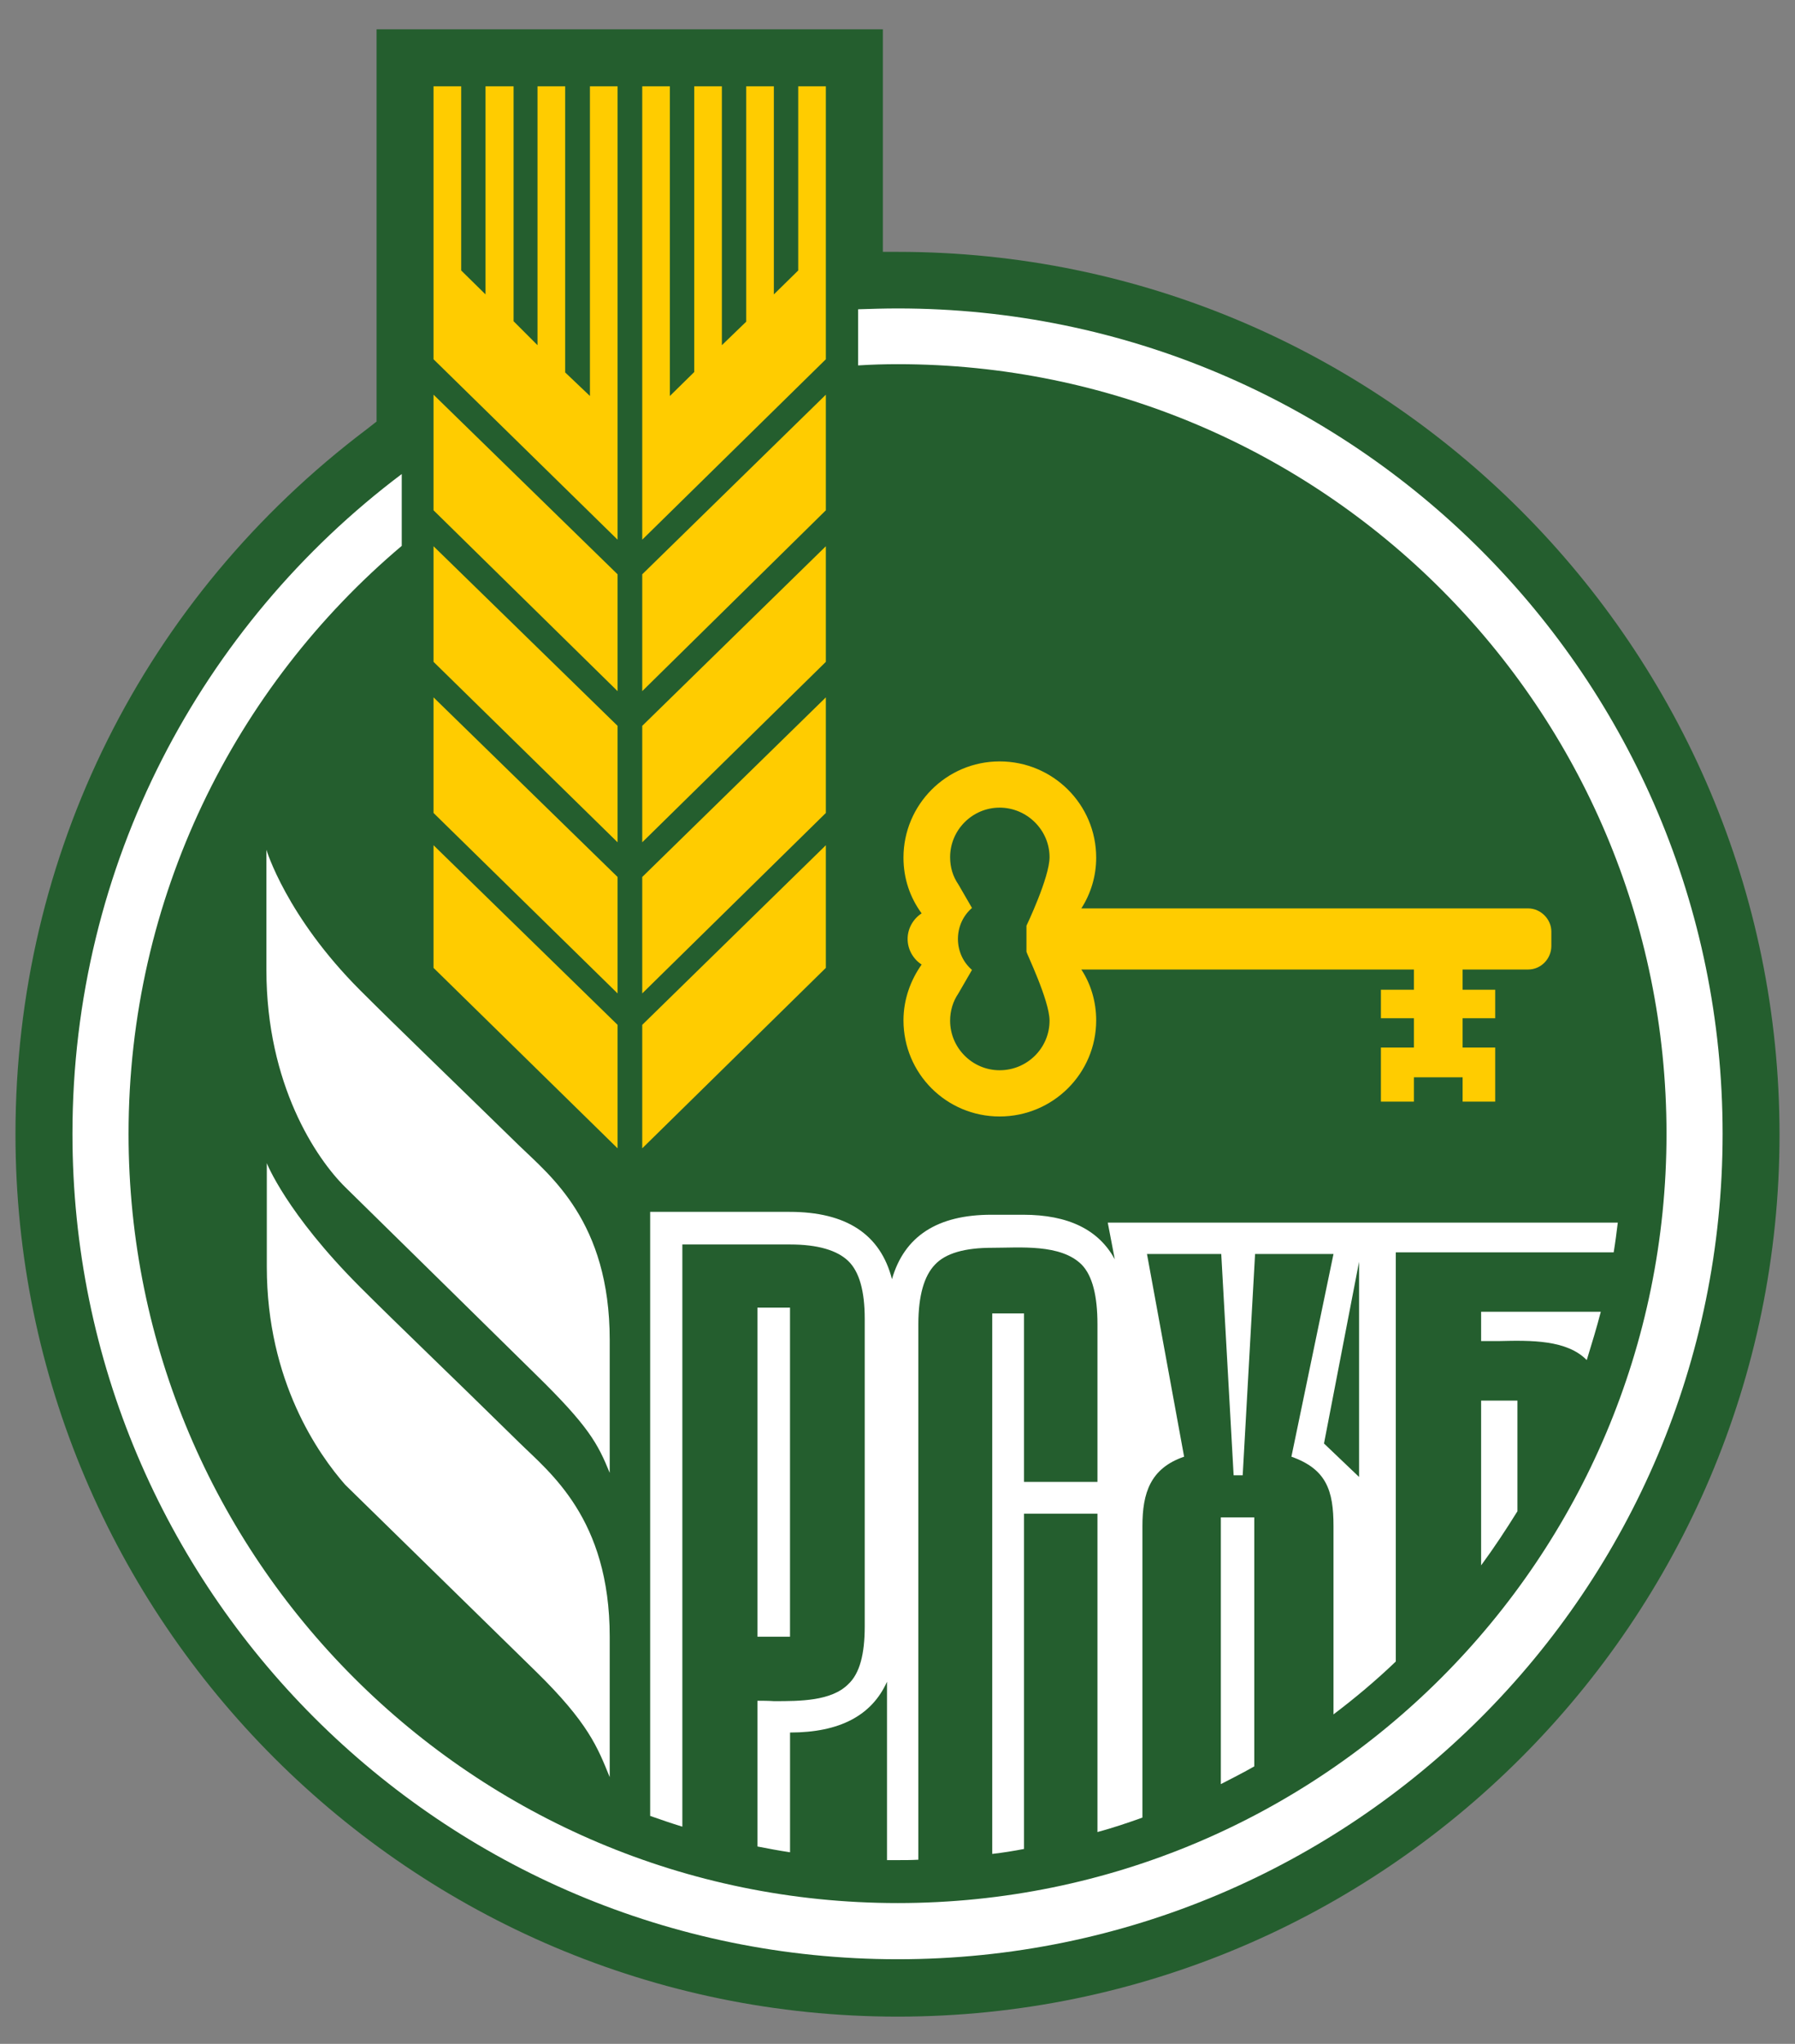
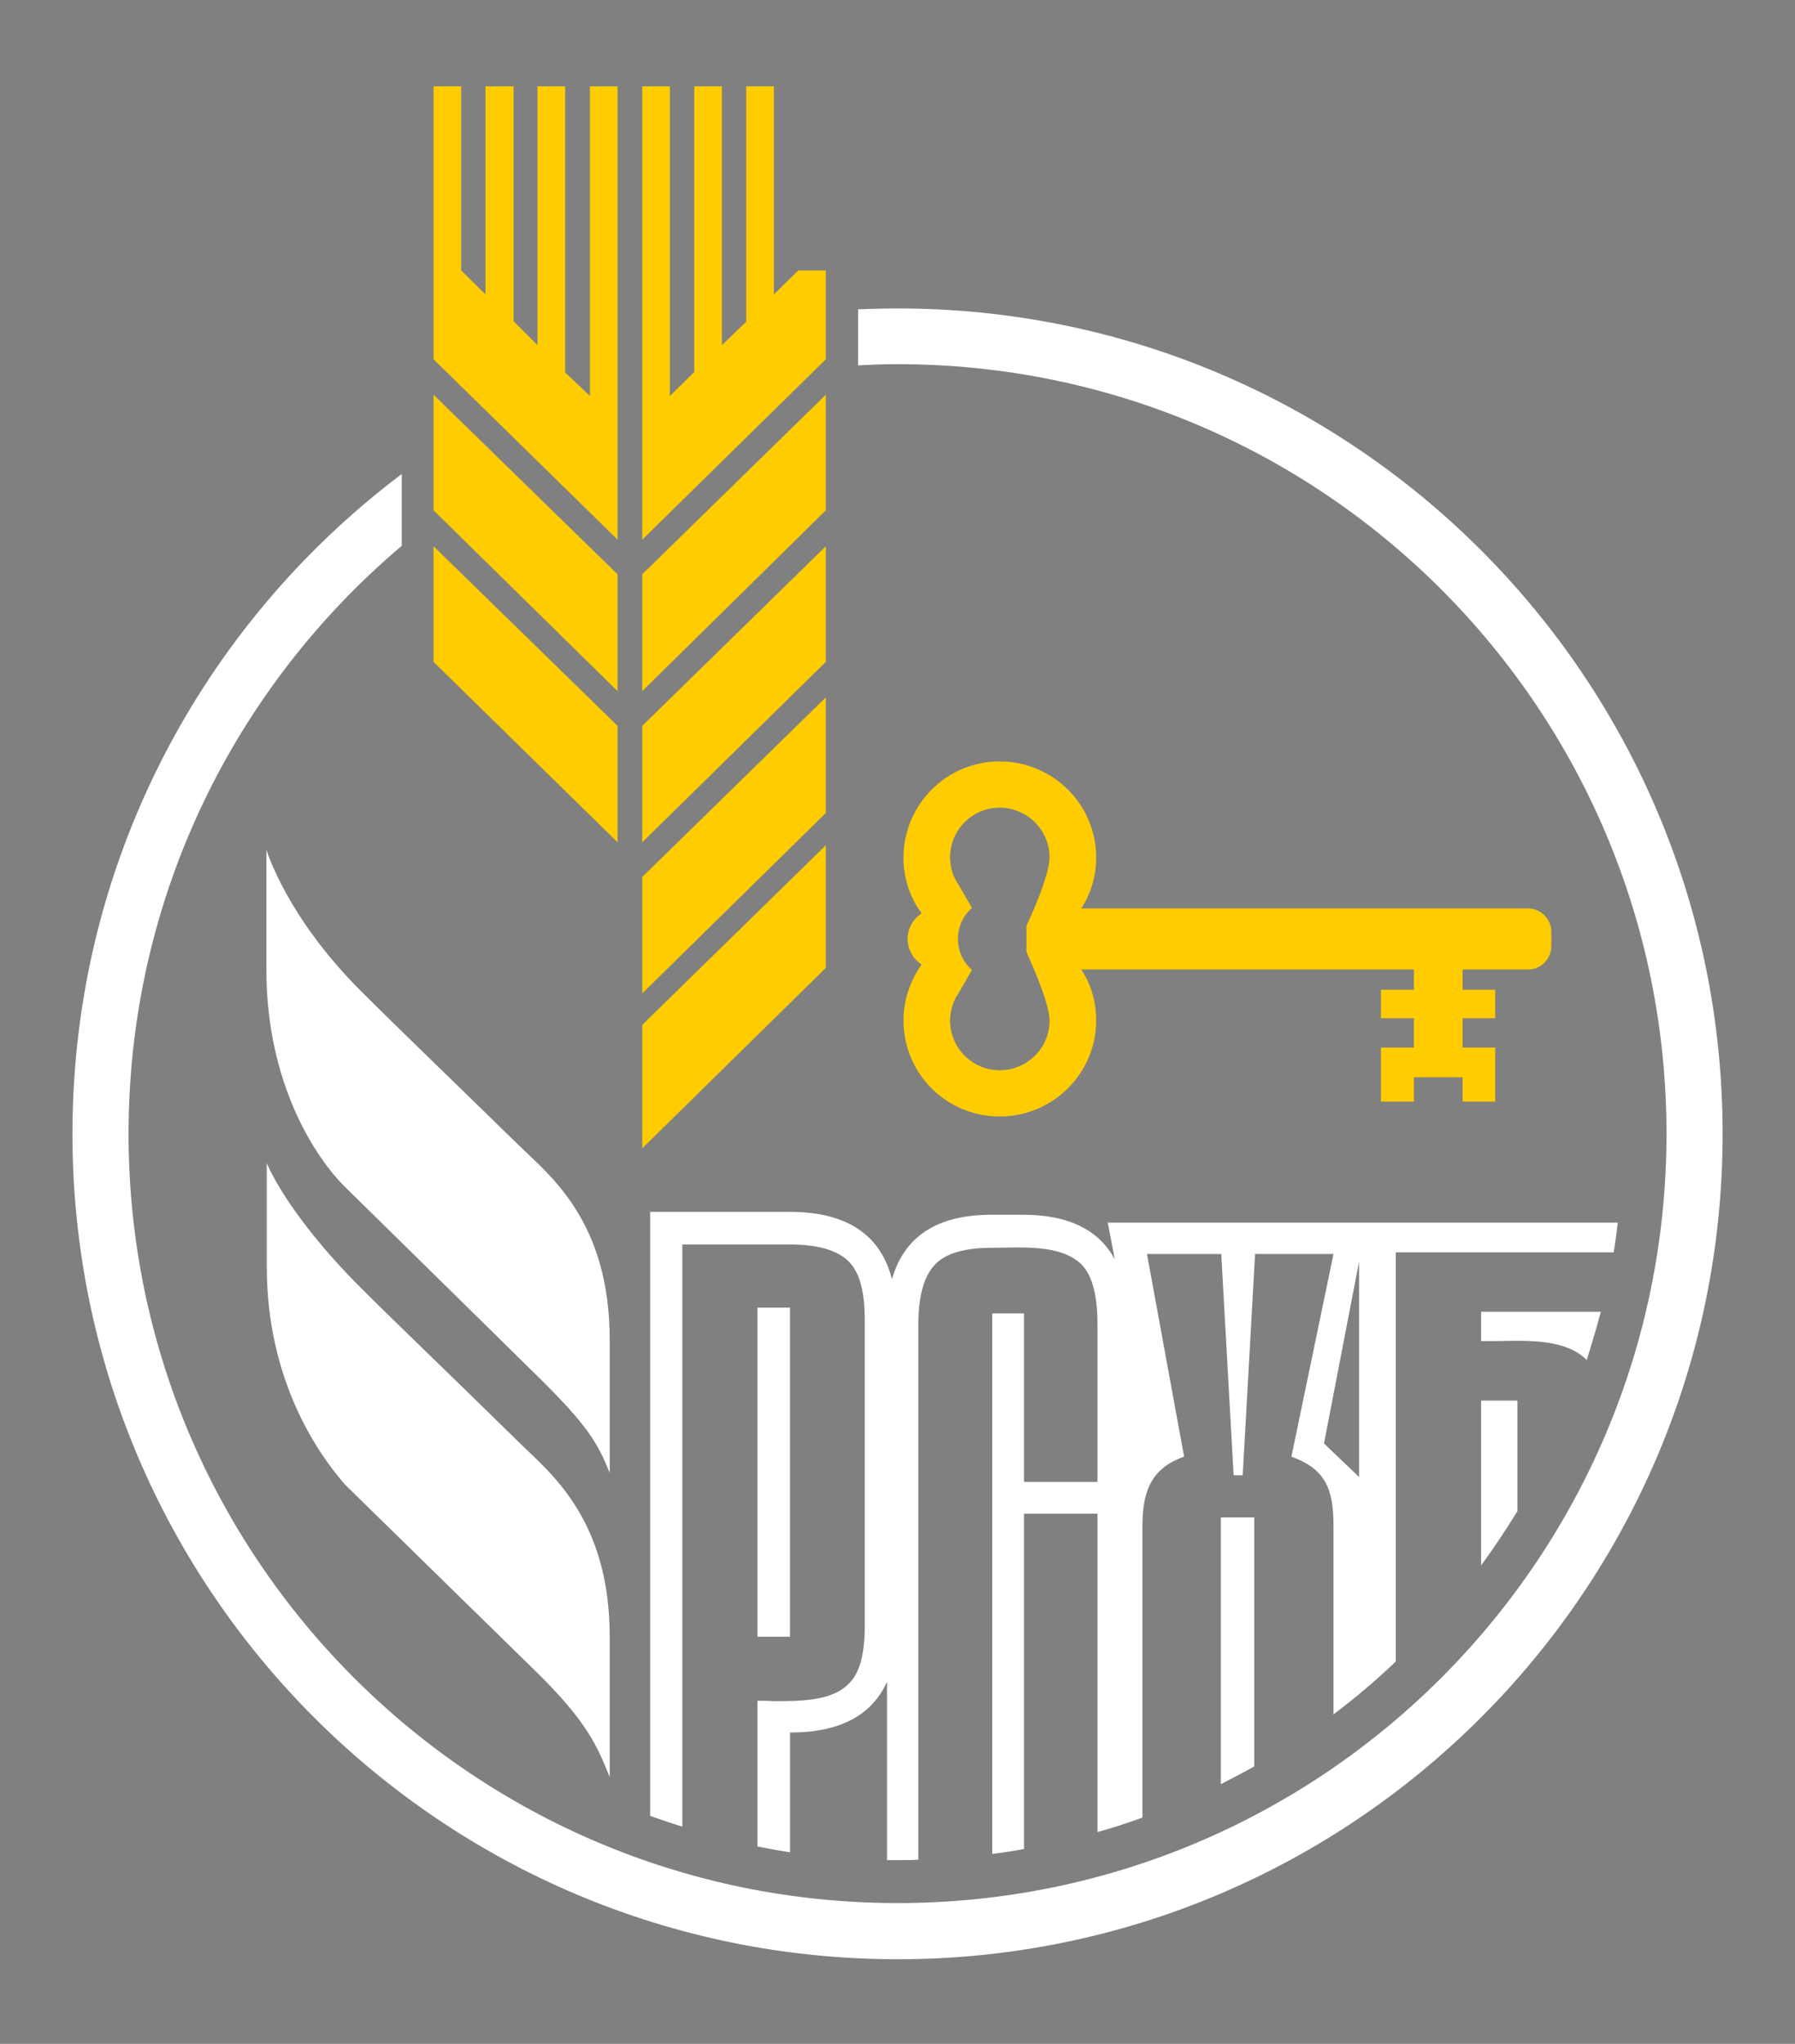
<svg xmlns="http://www.w3.org/2000/svg" width="58" height="66" viewBox="0 0 58 66" fill="none">
  <rect x="0" y="0" width="58" height="66" fill="#808080" stroke="none" />
-   <path fill-rule="evenodd" clip-rule="evenodd" d="M29.007 65.12C13.287 65.12 0.5 52.333 0.5 36.626C0.5 27.6 4.647 19.293 11.86 13.853L12.167 13.613V0.946H28.527V8.133C28.687 8.133 28.847 8.133 29.007 8.133C44.727 8.133 57.5 20.92 57.5 36.64C57.5 52.333 44.713 65.12 29.007 65.12Z" fill="#245E2E" />
  <path fill-rule="evenodd" clip-rule="evenodd" d="M20.752 37.081L26.685 31.254V27.294L20.752 33.094V37.081Z" fill="#FFCC00" />
  <path fill-rule="evenodd" clip-rule="evenodd" d="M20.752 22.318L26.685 16.478V12.745L20.752 18.545V22.318Z" fill="#FFCC00" />
  <path fill-rule="evenodd" clip-rule="evenodd" d="M20.752 27.199L26.685 21.372V17.639L20.752 23.439V27.199Z" fill="#FFCC00" />
  <path fill-rule="evenodd" clip-rule="evenodd" d="M19.062 12.787L18.262 12.027V2.787H17.368V11.147L16.595 10.374V2.787H15.688V9.507L14.902 8.734V2.787H14.008V11.601L19.955 17.427V2.787H19.062V12.787Z" fill="#FFCC00" />
  <path fill-rule="evenodd" clip-rule="evenodd" d="M20.752 32.079L26.685 26.252V22.519L20.752 28.319V32.079Z" fill="#FFCC00" />
-   <path fill-rule="evenodd" clip-rule="evenodd" d="M14.008 31.254L19.955 37.081V33.094L14.008 27.294V31.254Z" fill="#FFCC00" />
-   <path fill-rule="evenodd" clip-rule="evenodd" d="M25.792 8.734L25.005 9.507V2.787H24.112V10.387L23.325 11.147V2.787H22.432V12.014L21.645 12.787V2.787H20.752V17.427L26.685 11.601V2.787H25.792V8.734Z" fill="#FFCC00" />
+   <path fill-rule="evenodd" clip-rule="evenodd" d="M25.792 8.734L25.005 9.507V2.787H24.112V10.387L23.325 11.147V2.787H22.432V12.014L21.645 12.787V2.787H20.752V17.427L26.685 11.601V2.787V8.734Z" fill="#FFCC00" />
  <path fill-rule="evenodd" clip-rule="evenodd" d="M14.008 16.478L19.955 22.318V18.545L14.008 12.745V16.478Z" fill="#FFCC00" />
  <path fill-rule="evenodd" clip-rule="evenodd" d="M14.008 21.372L19.955 27.199V23.439L14.008 17.639V21.372Z" fill="#FFCC00" />
-   <path fill-rule="evenodd" clip-rule="evenodd" d="M14.008 26.252L19.955 32.079V28.319L14.008 22.519V26.252Z" fill="#FFCC00" />
  <path fill-rule="evenodd" clip-rule="evenodd" d="M49.38 29.334H35.567H34.94C35.247 28.854 35.42 28.294 35.42 27.694C35.42 25.974 34.02 24.587 32.3 24.587C30.58 24.587 29.193 25.987 29.193 27.694C29.193 28.373 29.407 28.987 29.78 29.494C29.513 29.667 29.327 29.974 29.327 30.32C29.327 30.667 29.513 30.974 29.78 31.147C29.42 31.654 29.193 32.28 29.193 32.947C29.193 34.667 30.58 36.053 32.3 36.053C34.02 36.053 35.42 34.667 35.42 32.947C35.42 32.347 35.247 31.773 34.94 31.307H37.553H45.687V31.96H44.62V32.88H45.687V33.827H44.62V35.574H45.687V34.787H47.26V35.574H48.313V33.827H47.26V32.88H48.313V31.96H47.26V31.307H49.38C49.793 31.307 50.127 30.96 50.127 30.547V30.08C50.127 29.68 49.78 29.334 49.38 29.334ZM33.913 32.96C33.913 33.84 33.193 34.56 32.3 34.56C31.42 34.56 30.7 33.84 30.7 32.96C30.7 32.64 30.793 32.334 30.967 32.08L31.407 31.32C31.127 31.08 30.953 30.72 30.953 30.32C30.953 29.92 31.127 29.56 31.407 29.32L30.967 28.56C30.793 28.307 30.7 28.014 30.7 27.68C30.7 26.8 31.42 26.08 32.3 26.08C33.18 26.08 33.913 26.8 33.913 27.68C33.913 28.334 33.167 29.893 33.167 29.893V30.733C33.153 30.747 33.913 32.307 33.913 32.96Z" fill="#FFCC00" />
  <path fill-rule="evenodd" clip-rule="evenodd" d="M8.608 27.44V31.32C8.608 35.027 10.221 37.414 11.154 38.334C11.701 38.867 17.221 44.294 17.301 44.374C19.021 46.054 19.314 46.614 19.701 47.56V43.267C19.701 39.44 17.768 37.961 16.768 36.987C14.448 34.721 12.888 33.227 11.634 31.974C9.248 29.587 8.608 27.44 8.608 27.44Z" fill="white" />
  <path fill-rule="evenodd" clip-rule="evenodd" d="M16.767 46.573C14.447 44.293 12.887 42.813 11.634 41.56C9.248 39.173 8.621 37.56 8.621 37.56V40.906C8.621 44.613 10.301 46.973 11.154 47.946C11.701 48.48 17.234 53.893 17.301 53.96C19.021 55.64 19.314 56.44 19.701 57.386V52.853C19.701 49.026 17.754 47.546 16.767 46.573Z" fill="white" />
  <path fill-rule="evenodd" clip-rule="evenodd" d="M29.008 9.96C28.581 9.96 28.154 9.973 27.728 9.987V11.8C28.141 11.773 28.568 11.76 29.008 11.76C42.728 11.76 53.848 22.88 53.848 36.613C53.848 50.333 42.728 61.453 29.008 61.453C15.288 61.453 4.154 50.333 4.154 36.613C4.154 29 7.581 22.187 12.981 17.627V15.307C6.514 20.173 2.341 27.907 2.341 36.613C2.341 51.333 14.274 63.267 29.008 63.267C43.728 63.267 55.661 51.333 55.661 36.613C55.661 21.893 43.728 9.96 29.008 9.96Z" fill="white" />
  <path fill-rule="evenodd" clip-rule="evenodd" d="M47.858 50.548C48.271 49.988 48.658 49.401 49.031 48.801V45.227H47.858V50.548Z" fill="white" />
  <path fill-rule="evenodd" clip-rule="evenodd" d="M51.271 43.919C51.431 43.398 51.591 42.879 51.725 42.358H47.858V43.305H48.445C49.471 43.279 50.631 43.265 51.271 43.919Z" fill="white" />
  <path d="M25.527 42.226H24.474V52.852H25.527V42.226Z" fill="white" />
  <path fill-rule="evenodd" clip-rule="evenodd" d="M22.061 40.186H25.528C26.421 40.186 27.048 40.373 27.408 40.719C27.768 41.066 27.941 41.693 27.941 42.586V52.52C27.941 53.413 27.781 54.039 27.408 54.386C26.861 54.933 25.848 54.933 25.008 54.933C24.821 54.92 24.634 54.92 24.474 54.92V59.626C24.821 59.693 25.168 59.76 25.528 59.813V55.946C27.128 55.946 28.168 55.4 28.661 54.306V60.066C28.768 60.066 28.888 60.066 29.008 60.066C29.235 60.066 29.448 60.066 29.674 60.053V42.76C29.674 41.84 29.861 41.2 30.208 40.84C30.554 40.466 31.181 40.293 32.061 40.293C32.954 40.293 34.275 40.16 34.954 40.84C35.301 41.2 35.461 41.853 35.461 42.76V47.853H33.088V42.413H32.061V59.866C32.408 59.826 32.741 59.773 33.088 59.706V48.88H35.461V59.16C35.955 59.026 36.434 58.866 36.914 58.693V49.28C36.914 48.213 37.168 47.413 38.261 47.039L37.061 40.493H39.461L39.861 47.639H40.154L40.554 40.493H43.088L41.728 47.039C42.861 47.44 43.088 48.133 43.088 49.28V55.36C43.794 54.826 44.461 54.266 45.101 53.653V40.44H52.141C52.194 40.12 52.234 39.813 52.274 39.48H35.794L36.021 40.666C35.501 39.706 34.514 39.226 33.061 39.226H32.034C30.288 39.226 29.221 39.919 28.821 41.306C28.448 39.853 27.341 39.133 25.514 39.133H21.008V58.639C21.354 58.76 21.701 58.88 22.048 58.986V40.186H22.061ZM43.914 47.693L42.781 46.613L43.914 40.746V47.693Z" fill="white" />
  <path fill-rule="evenodd" clip-rule="evenodd" d="M39.448 57.612C39.808 57.426 40.181 57.239 40.528 57.039V48.999H39.448V57.612Z" fill="white" />
</svg>